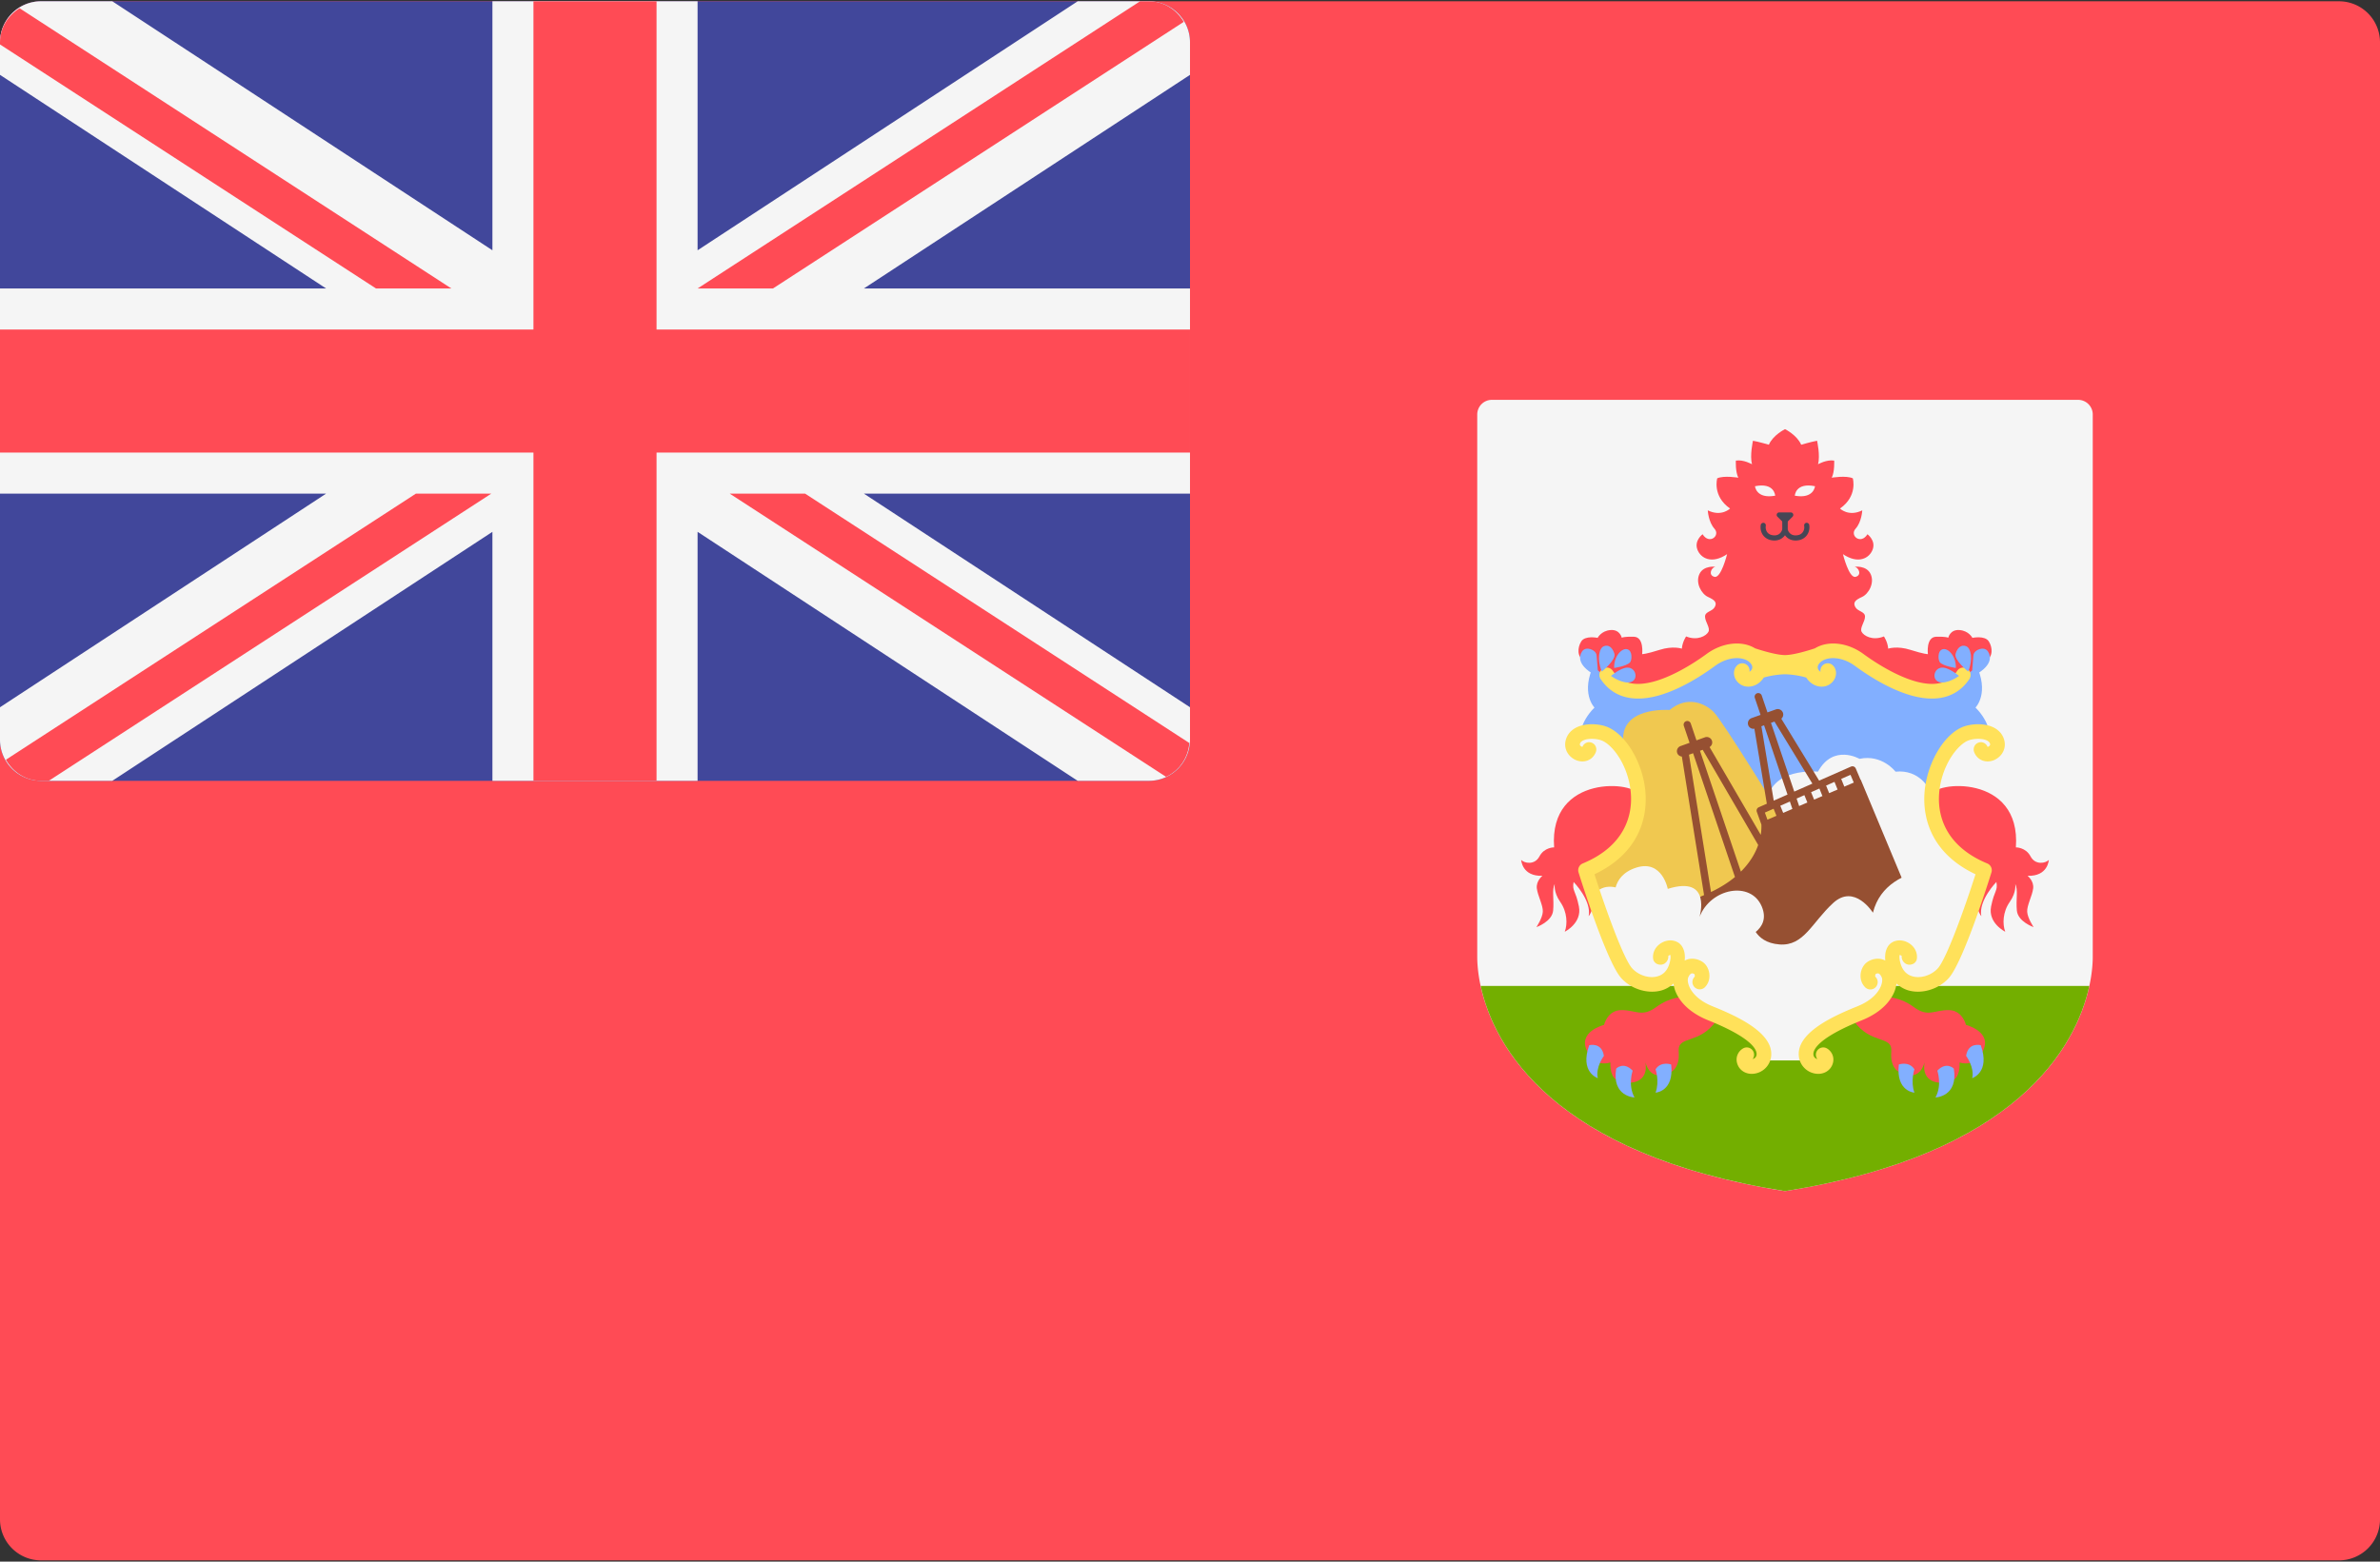
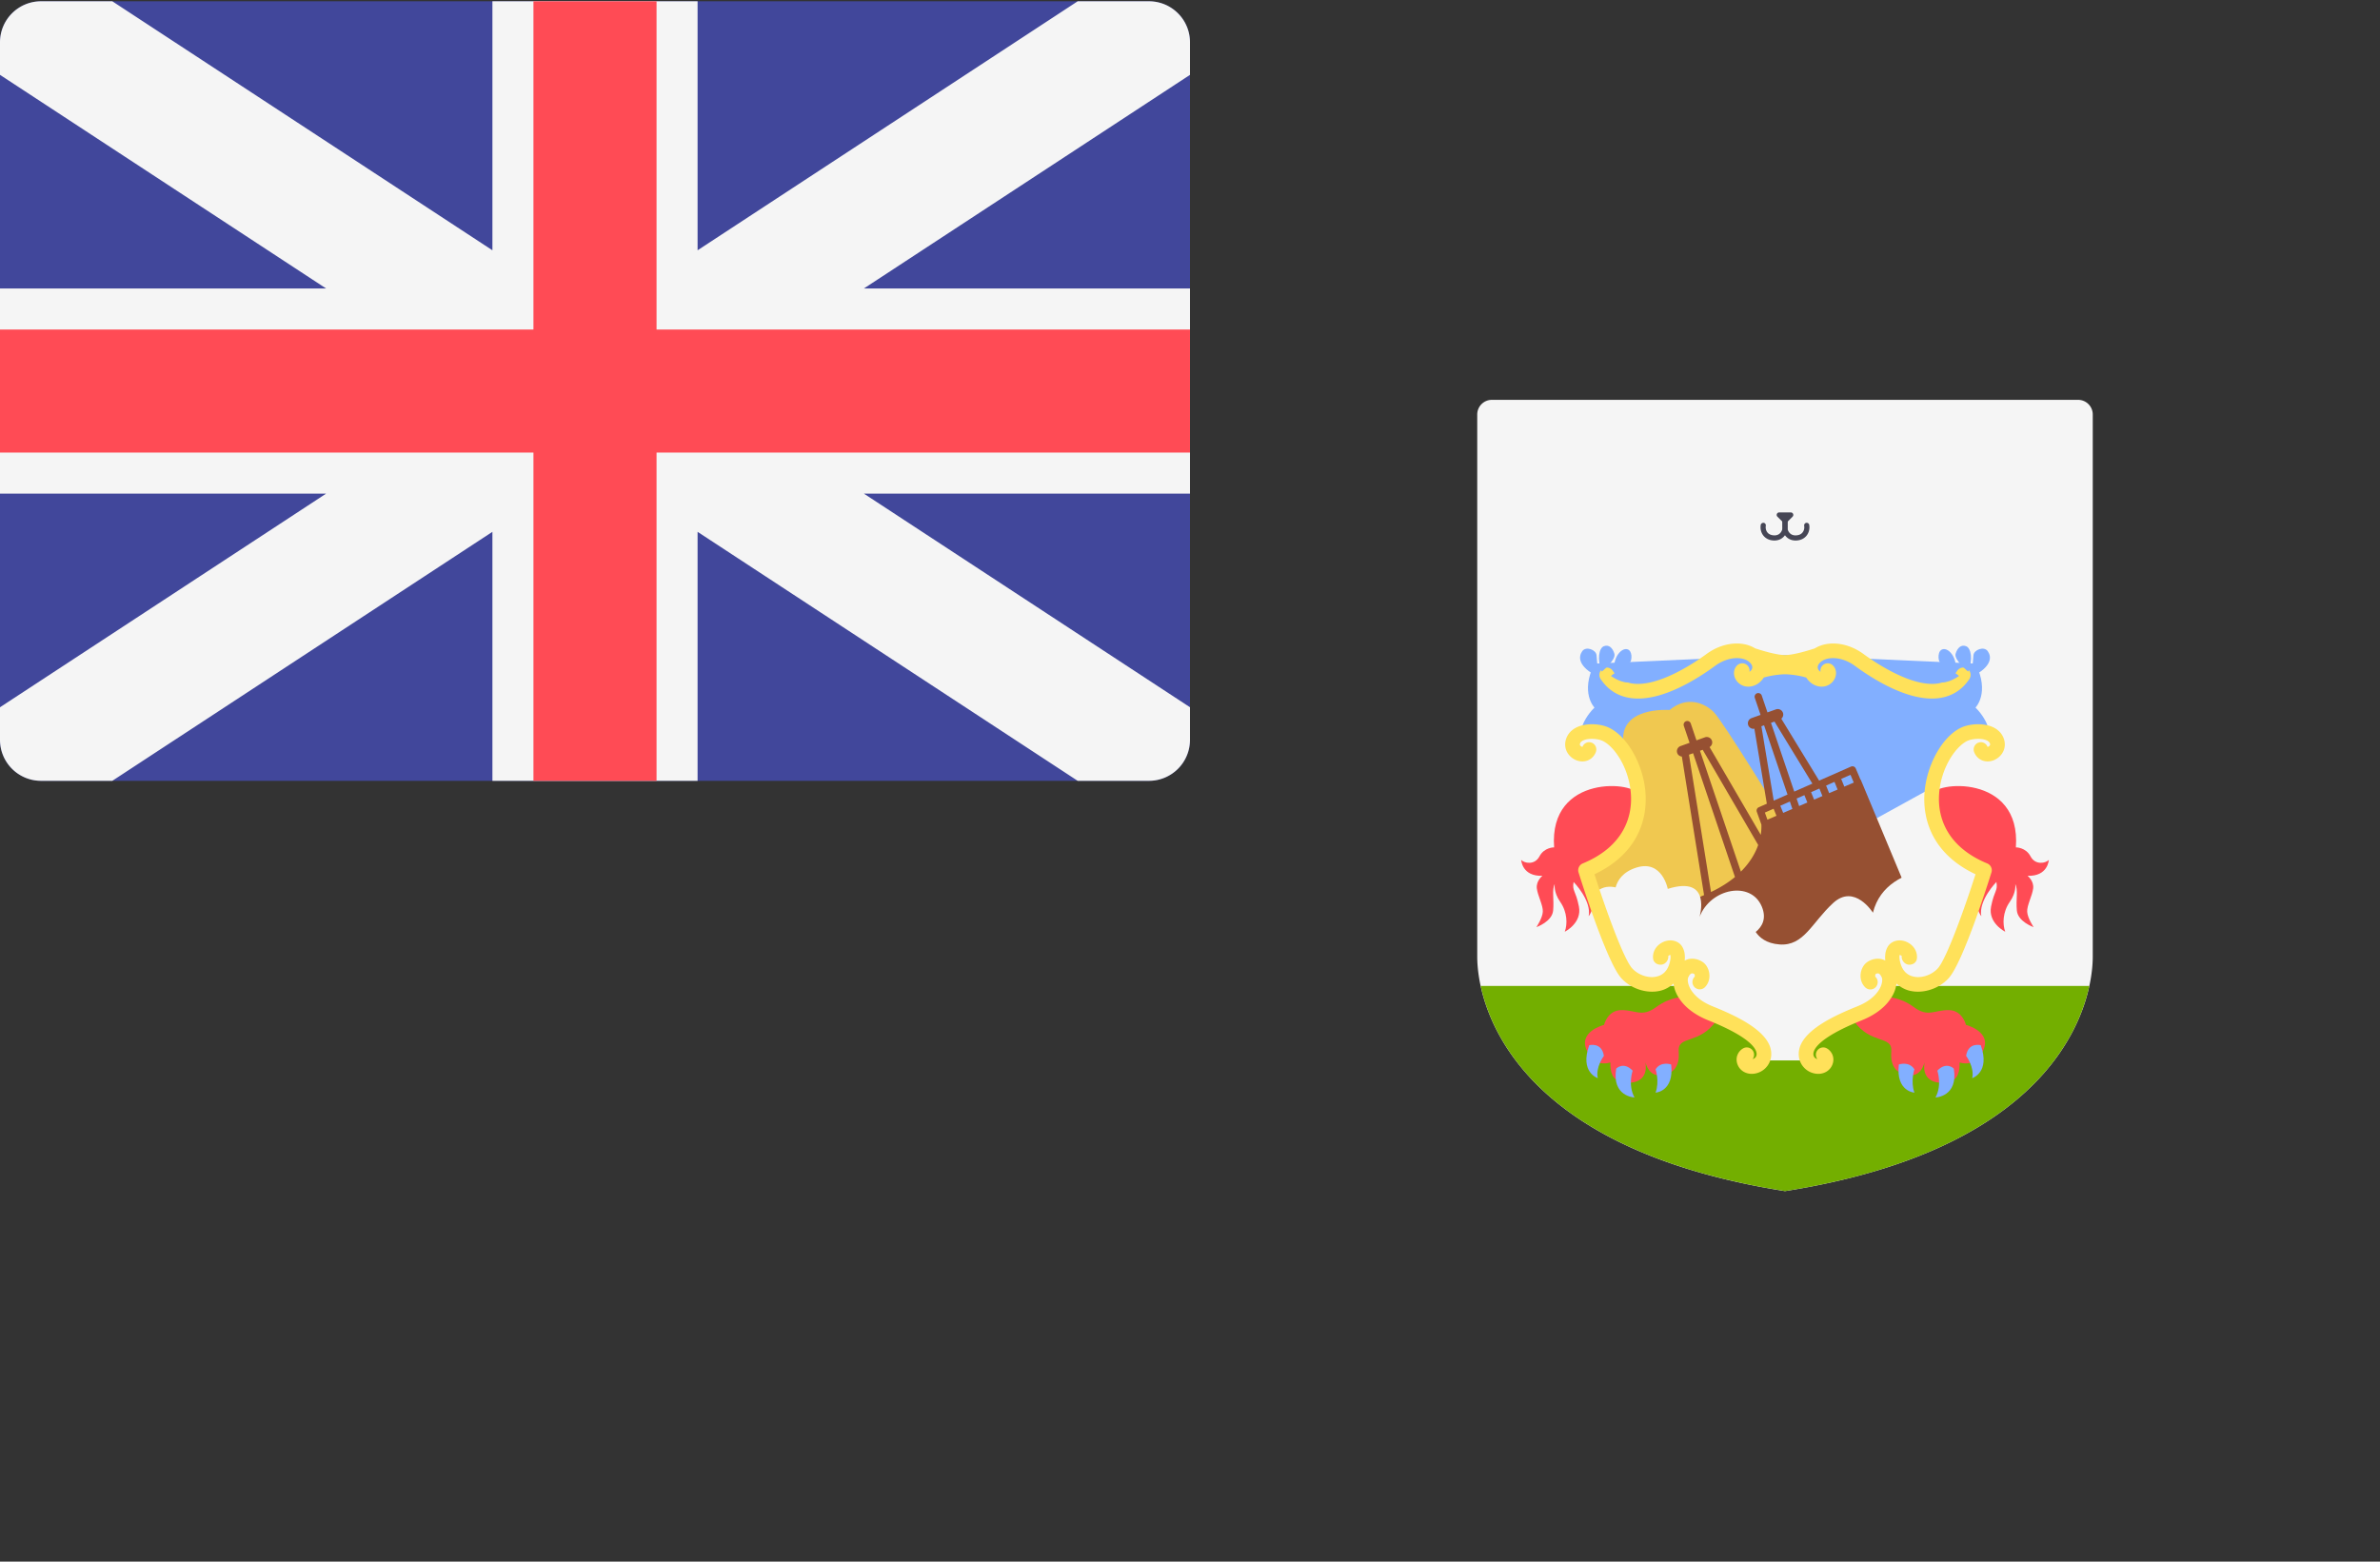
<svg xmlns="http://www.w3.org/2000/svg" width="512" height="336" viewBox="0 0 512 336">
  <rect x="0" y="0" width="512" height="336" fill="#333333" stroke="none" />
  <g fill="none">
-     <path d="M503.172 335.724H8.828A8.829 8.829 0 0 1 0 326.896V9.104A8.829 8.829 0 0 1 8.828.276h494.345a8.829 8.829 0 0 1 8.828 8.828v317.792a8.83 8.83 0 0 1-8.829 8.828z" fill="#FF4B55" />
    <path d="M247.172 168H8.828A8.829 8.829 0 0 1 0 159.172V9.104A8.829 8.829 0 0 1 8.828.276h238.344A8.829 8.829 0 0 1 256 9.104v150.069a8.827 8.827 0 0 1-8.828 8.827z" fill="#41479B" />
    <path d="M247.172.276h-15.333l-81.77 53.573V.276h-44.138v53.573L24.161.276H8.828A8.829 8.829 0 0 0 0 9.104v7.002l70.155 45.963H0v44.138h70.155L0 152.171v7.001A8.829 8.829 0 0 0 8.828 168h15.333l81.77-53.573V168h44.138v-53.573L231.838 168h15.333a8.829 8.829 0 0 0 8.828-8.828v-7.002l-70.154-45.963h70.154V62.069h-70.155l70.155-45.963V9.104a8.827 8.827 0 0 0-8.827-8.828z" fill="#F5F5F5" />
    <g fill="#FF4B55">
      <path d="M255.999 70.897H141.241V.276h-26.483v70.621H0v26.482h114.758V168h26.483V97.379h114.758z" />
-       <path d="M97.103 62.069L4.207 1.768C1.735 3.333 0 5.961 0 9.104v.458l80.889 52.507h16.214zm69.18 0l88.374-57.366c-1.536-2.599-4.246-4.427-7.485-4.427h-1.909l-95.194 61.793h16.214zm-76.809 44.138L1.269 163.463C2.79 166.125 5.542 168 8.828 168h1.665l95.195-61.793H89.474zm166.385 53.66l-82.666-53.659H156.98l93.873 60.934c2.813-1.305 4.741-4.04 5.006-7.275z" />
    </g>
    <path d="M320.945 86.029a3.153 3.153 0 0 0-3.153 3.153v116.65c0 9.458 6.305 40.985 66.207 50.443 59.902-9.458 66.207-40.985 66.207-50.443V89.183a3.153 3.153 0 0 0-3.153-3.153H320.945v-.001z" fill="#F5F5F5" />
    <path d="M383.999 256.276c50.004-7.895 62.651-31.16 65.469-44.138H318.531c2.817 12.977 15.464 36.243 65.468 44.138z" fill="#73AF00" />
    <path d="M424.984 152.237s3.153-3.153 0-9.458l-40.985-1.834-40.985 1.834c-3.153 6.305 0 9.458 0 9.458-3.153 3.153-3.153 6.305-3.153 6.305h6.305l6.831 11.297 31.001 17.077L415 169.839l6.831-11.297h6.305c.001 0 .001-3.152-3.152-6.305z" fill="#82AFFF" />
-     <path d="M415.002 169.839s-1.971-4.335-7.225-3.809c0 0-2.89-3.809-7.751-2.759 0 0-5.649-3.284-8.932 2.759 0 0-10.444-1.062-11.002 6.891 0 0 16.256 24.504 16.651 24.767.394.263 19.442.131 19.442.131l8.802-9.711-8.671-12.489-1.314-5.78z" fill="#F5F5F5" />
    <path d="M384.394 177.59s-13.79-22.528-15.764-24.434c-1.905-1.839-5.649-3.546-9.459-.394 0 0-11.428-.919-9.853 7.751l3.284 13.137s-2.89 9.064-4.204 9.984c-1.313.919-6.174 3.415-6.174 3.415l2.759 10.903 36.781-1.839 2.63-18.523z" fill="#F0C850" />
    <path d="M400.288 167.737l-.043.019-1.017-2.401a.784.784 0 0 0-1.043-.413l-6.842 3.017-8.138-13.322c.361-.31.518-.817.348-1.289a1.184 1.184 0 0 0-1.512-.717l-1.814.649-1.227-3.626a.793.793 0 0 0-.999-.495.79.79 0 0 0-.494 1.001l1.236 3.654-1.939.694a1.183 1.183 0 0 0 .399 2.298c.068 0 .138-.023.207-.035l2.682 16.153-1.73.762a.787.787 0 0 0-.424.985l.981 2.732c.024.46.022 1.236-.135 2.218l-11.006-18.879c.462-.289.693-.851.502-1.383a1.18 1.18 0 0 0-1.512-.717l-1.814.649-1.227-3.626a.788.788 0 1 0-1.493.506l1.236 3.654-1.939.694a1.183 1.183 0 0 0-.714 1.512c.158.441.559.701.995.748l4.777 29.814c-.617.259-1.222.522-1.901.764 0 0-2.233 10.641-.525 11.166 1.708.525 19.31 5.911 19.31 5.911s24.302-11.56 24.828-11.822c.525-.263 1.577-7.882 1.577-7.882l-9.59-22.993zm-1.491.64l-2.035.874-.674-1.663 1.999-.882.71 1.671zm-12.3 3.441l1.673-.737.643 1.585-1.771.761-.545-1.609zm-.909 2.232l-1.978.85-.622-1.534 2.062-.909.538 1.593zm4.672-2.006l-.649-1.599 1.788-.788.655 1.618-1.794.769zm2.58-3.022l1.806-.797.669 1.649-1.814.779-.661-1.631zm-11.104-13.768l8.152 13.346-3.897 1.718-5.005-14.796.75-.268zm-2.814 1.008l.578-.207 5.042 14.904-2.963 1.306-2.657-16.003zm2.624 17.74l.617 1.521-1.945.835-.548-1.528 1.876-.828zm-15.251-12.678l11.938 20.479c-.601 1.737-1.735 3.753-3.723 5.732l-8.797-26.004.582-.207zm-2.947 1.056l.882-.316 9.009 26.632c-1.366 1.133-3.065 2.228-5.156 3.231l-4.735-29.547z" fill="#965032" />
-     <path d="M427.842 138.001c-.837-1.33-3.524-.76-3.524-.76s-.767-1.534-2.794-1.682c-2.027-.148-2.399 1.657-2.399 1.657s-.38-.282-2.613-.216c-2.233.066-1.773 3.744-1.773 3.744s-.854 0-3.744-.919c-2.89-.92-4.794-.263-4.794-.263-.131-1.511-.919-2.627-.919-2.627-2.43.985-4.335-.131-4.794-.985-.46-.854.723-2.167.723-3.284s-1.544-1.067-2.086-2.052c-.542-.985 0-1.527 1.429-2.167 1.429-.64 2.759-3.005 1.871-4.926-.888-1.921-3.448-1.577-3.448-1.577.887.148 1.625 1.823.198 2.167-1.428.344-2.709-4.877-2.709-4.877 3.3 2.217 5.715.887 6.404-1.035.69-1.922-1.133-3.251-1.133-3.251-1.429 2.315-3.892.296-2.561-1.182 1.33-1.478 1.444-3.957 1.444-3.957-2.956 1.446-4.794-.394-4.794-.394 3.875-2.692 2.759-6.503 2.759-6.503-1.444-.657-4.532-.131-4.532-.131.657-1.314.525-3.679.525-3.679-1.642-.263-3.481.788-3.481.788.525-1.838-.198-5.057-.198-5.057-1.182.198-3.415.854-3.415.854-.919-2.102-3.481-3.35-3.481-3.35s-2.561 1.248-3.481 3.35c0 0-2.233-.657-3.415-.854 0 0-.723 3.219-.198 5.057 0 0-1.839-1.05-3.481-.788 0 0-.131 2.365.525 3.679 0 0-3.087-.525-4.532.131 0 0-1.117 3.809 2.759 6.503 0 0-1.839 1.839-4.794.394 0 0 .115 2.479 1.444 3.957 1.33 1.478-1.133 3.498-2.561 1.182 0 0-1.823 1.33-1.133 3.251.69 1.921 3.104 3.251 6.404 1.035 0 0-1.281 5.222-2.709 4.877-1.428-.344-.69-2.019.198-2.167 0 0-2.561-.345-3.448 1.577-.887 1.921.444 4.286 1.871 4.926 1.429.64 1.971 1.182 1.429 2.167-.542.985-2.086.936-2.086 2.052 0 1.117 1.182 2.43.723 3.284-.46.854-2.365 1.971-4.794.985 0 0-.788 1.117-.919 2.627 0 0-1.905-.657-4.794.263-2.89.919-3.744.919-3.744.919s.46-3.678-1.773-3.744c-2.233-.066-2.613.216-2.613.216s-.371-1.805-2.399-1.657c-2.027.149-2.794 1.682-2.794 1.682s-2.687-.569-3.524.76c-.837 1.33-.936 3.35.64 4.188 1.577.838 5.763 4.335 5.763 4.335l5.911 2.561 20.69-9.163 10.837 2.857 10.837-2.857 20.69 9.163 5.911-2.561s4.188-3.498 5.763-4.335c1.572-.839 1.474-2.859.636-4.188z" fill="#FF4B55" />
-     <path d="M377.546 104.613s.223 2.782 4.34 2.04c-.001 0-.111-2.893-4.34-2.04z" fill="#F5F5F5" />
    <path d="M362.313 214.503s-2.956-.098-6.009 2.167c-3.054 2.266-4.401.657-7.455.657-3.054 0-3.777 3.186-3.777 3.186s-5.911 1.478-3.546 5.813c1.495 2.742 3.576 2.684 4.908 2.272-.067 1.842.352 3.866 2.481 4.231 4.04.69 5.813-1.478 4.926-4.828 0 0 .492 3.448 3.153 3.35 2.66-.098 4.434-1.577 4.138-5.123-.296-3.546 4.434-1.379 8.078-6.601l-6.897-5.124z" fill="#FF4B55" />
    <path d="M345.039 227.179s-1.839 2.43-1.313 4.794c0 0-3.94-1.248-1.839-7.094-.001.001 2.693-.721 3.152 2.3zm6.19 3.186s-1.084 3.054.394 5.763c0 0-4.926-.148-3.94-6.207 0 0 1.576-1.625 3.546.444zm4.927-.296s.887 2.561 0 5.025c0 0 4.04-.246 3.35-6.059-.001 0-2.168-.788-3.35 1.034z" fill="#82AFFF" />
    <path d="M352.56 171.153c-.373-3.038-19.409-4.828-18.227 11.166 0 0-2.112-.039-3.15 1.927-1.038 1.966-3.264 1.484-3.932.779 0 0 .148 3.561 4.562 3.412 0 0-1.397 1.1-1.199 2.708.198 1.608 1.359 3.635 1.286 5.02-.073 1.385-1.385 3.314-1.385 3.314s3.388-1.162 3.61-3.585c.223-2.423-.321-4.451.346-5.687 0 0-.321 1.706 1.187 3.858s1.582 4.772.964 6.404c0 0 3.758-1.855 3.041-5.44-.717-3.585-1.484-3.264-1.138-5.267 0 0 3.907 3.981 3.24 7.369 0 0 1.249-1.496 1.138-4.314-.111-2.819-2.068-4.715-2.068-4.715s13.005-6.505 11.725-16.949zm53.126 43.35s2.956-.098 6.009 2.167c3.054 2.266 4.401.657 7.455.657 3.054 0 3.777 3.186 3.777 3.186s5.911 1.478 3.546 5.813c-1.495 2.742-3.576 2.684-4.908 2.272.067 1.842-.352 3.866-2.481 4.231-4.04.69-5.813-1.478-4.926-4.828 0 0-.492 3.448-3.153 3.35-2.66-.098-4.434-1.577-4.138-5.123.296-3.546-4.434-1.379-8.078-6.601l6.897-5.124z" fill="#FF4B55" />
    <path d="M422.961 227.179s1.839 2.43 1.313 4.794c0 0 3.94-1.248 1.839-7.094 0 .001-2.693-.721-3.152 2.3zm-6.192 3.186s1.084 3.054-.394 5.763c0 0 4.926-.148 3.94-6.207.002 0-1.575-1.625-3.546.444zm-4.925-.296s-.887 2.561 0 5.025c0 0-4.04-.246-3.35-6.059-.001 0 2.168-.788 3.35 1.034z" fill="#82AFFF" />
    <path d="M415.44 171.153c.373-3.038 19.409-4.828 18.227 11.166 0 0 2.112-.039 3.15 1.927 1.038 1.966 3.264 1.484 3.932.779 0 0-.148 3.561-4.562 3.412 0 0 1.397 1.1 1.199 2.708-.198 1.608-1.361 3.635-1.286 5.02.074 1.385 1.385 3.314 1.385 3.314s-3.388-1.162-3.61-3.585c-.223-2.423.321-4.451-.346-5.687 0 0 .321 1.706-1.187 3.858s-1.582 4.772-.964 6.404c0 0-3.758-1.855-3.041-5.44.717-3.585 1.484-3.264 1.138-5.267 0 0-3.907 3.981-3.24 7.369 0 0-1.249-1.496-1.138-4.314.111-2.819 2.068-4.715 2.068-4.715s-13.006-6.505-11.725-16.949z" fill="#FF4B55" />
    <path d="M423.227 143.893a1.568 1.568 0 0 0-2.185.447c-.997 1.505-2.311 2.386-4.014 2.691-5.641.979-13.773-4.575-16.135-6.312-3.423-2.516-7.651-2.953-10.458-1.224-1.12.371-4.544 1.45-6.434 1.45-1.89 0-5.314-1.08-6.434-1.45-2.807-1.729-7.036-1.292-10.458 1.224-2.361 1.737-10.494 7.29-16.135 6.312-1.704-.305-3.017-1.185-4.014-2.691a1.572 1.572 0 0 0-2.185-.447 1.576 1.576 0 0 0-.445 2.183c1.478 2.236 3.527 3.599 6.091 4.057.648.117 1.31.169 1.984.169 6.016 0 12.823-4.292 16.568-7.041 2.785-2.045 5.907-2.041 7.313-.856.355.301.759.776.662 1.333-.052.305-.253.579-.587.81a1.575 1.575 0 0 0-2.668-1.373c-.802.798-.889 2.093-.214 3.147.679 1.056 2.142 1.828 3.88 1.185.883-.329 1.589-.958 2.078-1.728 2.396-.697 4.565-.702 4.565-.702s2.169.004 4.565.702c.489.77 1.195 1.399 2.078 1.728 1.738.643 3.2-.129 3.88-1.185.675-1.053.588-2.349-.214-3.147a1.575 1.575 0 0 0-2.668 1.373c-.334-.231-.534-.505-.587-.81-.097-.557.307-1.032.662-1.333 1.406-1.185 4.527-1.188 7.313.856 3.745 2.75 10.552 7.041 16.568 7.041.674 0 1.336-.052 1.984-.169 2.564-.459 4.613-1.823 6.091-4.057a1.577 1.577 0 0 0-.447-2.183z" fill="#FFE15A" />
    <path d="M343.83 145.634s-.259-3.523-.371-4.673c-.112-1.15-2.262-2.003-3.079-.853-.816 1.15-1.037 3.264 3.45 5.526zm.761-1.131s3.104-2.513 2.709-3.842c-.394-1.33-1.231-2.019-2.266-1.625-1.036.394-1.527 2.807-.443 5.467zm6.059-1.971c.446-.446.591-2.611-.64-2.857-1.231-.246-2.857 1.675-2.759 4.04 0-.001 2.561-.345 3.399-1.183zm-1.281 1.232c-1.429.457-2.808 1.675-2.808 1.675s2.561 1.871 4.335 1.281c1.774-.59.937-3.744-1.527-2.956z" fill="#82AFFF" />
    <path d="M390.453 104.613s-.223 2.782-4.34 2.04c0 0 .112-2.893 4.34-2.04z" fill="#F5F5F5" />
    <path d="M424.169 145.634s.259-3.523.371-4.673c.111-1.15 2.262-2.003 3.079-.853.815 1.15 1.038 3.264-3.45 5.526zm-.76-1.131s-3.104-2.513-2.709-3.842c.394-1.33 1.231-2.019 2.266-1.625 1.035.394 1.526 2.807.443 5.467zm-6.059-1.971c-.446-.446-.591-2.611.64-2.857 1.231-.246 2.857 1.675 2.759 4.04-.001-.001-2.562-.345-3.399-1.183zm1.28 1.232c1.429.457 2.808 1.675 2.808 1.675s-2.561 1.871-4.335 1.281c-1.775-.59-.936-3.744 1.527-2.956z" fill="#82AFFF" />
    <g fill="#464655">
      <path d="M382.369 111.168l1.25 1.25c.21.21.551.21.76 0l1.25-1.25a.538.538 0 0 0-.381-.918h-2.5a.538.538 0 0 0-.379.918z" />
      <path d="M381.715 116.295c-.927 0-1.729-.332-2.274-.946-.564-.638-.803-1.515-.661-2.408.051-.299.351-.48.632-.456.301.05.505.332.457.634-.09.564.054 1.108.397 1.496.354.397.895.582 1.559.573 1.386-.055 1.618-1.41 1.628-1.465l-.007-2.473a.55.55 0 1 1 1.102 0v2.559c-.134.884-.856 2.408-2.68 2.482-.049.004-.102.004-.153.004z" />
      <path d="M386.284 116.295c-.051 0-.103 0-.156-.003-1.824-.074-2.546-1.598-2.674-2.396l-.007-2.645a.55.55 0 1 1 1.102 0v2.559c.019.055.277 1.327 1.621 1.379.683.012 1.204-.169 1.559-.573.343-.388.488-.932.397-1.496a.554.554 0 0 1 .457-.634c.288-.036.584.154.632.456.143.893-.097 1.77-.66 2.408-.543.613-1.344.945-2.271.945z" />
    </g>
    <g fill="#F5F5F5">
      <path d="M402.916 196.375s-3.94-6.305-8.538-2.102c-4.598 4.204-6.305 9.327-11.56 8.932-2.883-.216-4.356-1.533-5.121-2.684 1.396-1.149 2.386-2.894 1.312-5.461-2.365-5.649-11.034-3.94-13.399 2.233 0 0 2.759-9.064-6.831-6.042 0 0-1.182-6.305-6.699-4.598-3 .929-4.11 2.775-4.522 4.279-1.161-.27-2.652-.262-4.017.844l6.962 18.785 10.509.131 2.365 3.546 13.793 8.67 2.496 5.255h8.67s.657-5.386 5.255-6.962c4.598-1.577 12.085-4.861 12.874-7.751l.788-2.89 8.407.131c.919-.657 7.094-10.772 7.094-10.772l2.866-13.027c-1.583-.227-19.689-2.576-22.704 9.483z" />
      <path d="M425.641 186.785l-.024.109.156.023-.132-.132z" />
    </g>
    <path d="M368.424 216.516c-3.406-1.373-4.622-3.297-5.043-4.322-.391-.948-.314-1.62-.207-1.866.217-.502.48-.822.725-.884.231-.055.523.077.576.11.11.126.169.526.063.625a1.578 1.578 0 0 0 2.162 2.296c.648-.609 1.02-1.462 1.045-2.401.03-1.006-.339-2.01-.982-2.688-.646-.683-1.971-1.305-3.383-1.053-.291.051-.619.17-.954.332.221-2.184-.621-3.302-1.239-3.753-1.039-.755-2.518-.772-3.763-.043-1.273.748-1.961 2.057-1.793 3.412.108.865.975 1.383 1.821 1.266.864-.105 1.543-.997 1.437-1.859.179-.163.414-.218.406-.256.003.003.211.348-.04 1.46-.393 1.742-1.314 2.814-2.74 3.19-1.775.49-4.049-.258-5.393-1.734-1.869-2.057-5.781-12.971-8.107-20.241 9.971-4.729 11.196-12.586 11.007-16.964-.288-6.669-4.278-13.492-8.715-14.899-1.746-.551-4.361-.665-6.259.314-1.075.561-1.821 1.419-2.157 2.487-.685 2.179.686 3.981 2.326 4.569 1.698.609 3.412-.124 4.071-1.746.327-.807-.03-1.73-.836-2.057-.811-.335-1.694.058-2.019.862-.066.036-.285-.046-.448-.231-.118-.136-.143-.268-.085-.449.052-.167.171-.413.605-.638 1.03-.538 2.752-.456 3.852-.108 2.539.803 6.246 5.77 6.516 12.029.161 3.741-.974 10.598-10.388 14.505a1.576 1.576 0 0 0-.9 1.928c.615 1.967 6.098 19.341 9.204 22.755 1.671 1.838 4.196 2.906 6.611 2.906.654 0 1.301-.077 1.92-.241 1.053-.279 1.932-.822 2.697-1.504.076.578.21 1.17.454 1.762.609 1.484 2.3 4.243 7.02 6.145 9.547 3.83 10.454 6.391 10.402 7.318-.029.508-.32.772-.557.905a1.162 1.162 0 0 1-.292.117 1.581 1.581 0 0 0 .105-1.703 1.575 1.575 0 0 0-2.144-.607c-1.073.6-1.821 2.014-1.18 3.559.5 1.201 1.671 1.928 3.023 1.928a4.236 4.236 0 0 0 4.192-4.018c.27-4.779-6.937-8.236-12.616-10.515zm31.151 0c3.406-1.373 4.622-3.297 5.043-4.322.391-.948.314-1.62.207-1.866-.217-.502-.48-.822-.725-.884-.231-.055-.523.077-.576.11-.11.126-.169.526-.063.625a1.577 1.577 0 0 1-2.162 2.296c-.648-.609-1.02-1.462-1.045-2.401-.029-1.006.339-2.01.982-2.688.646-.683 1.971-1.305 3.383-1.053.291.051.619.17.954.332-.221-2.184.621-3.302 1.239-3.753 1.039-.755 2.518-.772 3.763-.043 1.273.748 1.961 2.057 1.793 3.412-.108.865-.975 1.383-1.821 1.266-.864-.105-1.543-.997-1.437-1.859-.179-.163-.414-.218-.406-.256-.003.003-.211.348.04 1.46.393 1.742 1.314 2.814 2.74 3.19 1.775.49 4.049-.258 5.393-1.734 1.869-2.057 5.781-12.971 8.107-20.241-9.971-4.729-11.196-12.586-11.007-16.964.288-6.669 4.278-13.492 8.715-14.899 1.746-.551 4.361-.665 6.259.314 1.075.561 1.821 1.419 2.157 2.487.685 2.179-.686 3.981-2.326 4.569-1.698.609-3.412-.124-4.071-1.746-.327-.807.03-1.73.836-2.057.811-.335 1.694.058 2.019.862.066.036.285-.046.448-.231.118-.136.143-.268.085-.449-.052-.167-.171-.413-.605-.638-1.03-.538-2.752-.456-3.852-.108-2.539.803-6.246 5.77-6.516 12.029-.161 3.741.974 10.598 10.388 14.505a1.576 1.576 0 0 1 .9 1.928c-.615 1.967-6.098 19.341-9.204 22.755-1.671 1.838-4.196 2.906-6.611 2.906a7.501 7.501 0 0 1-1.92-.241c-1.053-.279-1.932-.822-2.697-1.504a6.959 6.959 0 0 1-.454 1.762c-.609 1.484-2.3 4.243-7.02 6.145-9.547 3.83-10.454 6.391-10.402 7.318.03.508.32.772.557.905.103.059.205.095.292.117a1.581 1.581 0 0 1-.105-1.703 1.575 1.575 0 0 1 2.144-.607c1.073.6 1.821 2.014 1.18 3.559-.5 1.201-1.671 1.928-3.023 1.928a4.236 4.236 0 0 1-4.192-4.018c-.271-4.779 6.937-8.236 12.616-10.515z" fill="#FFE15A" />
  </g>
</svg>